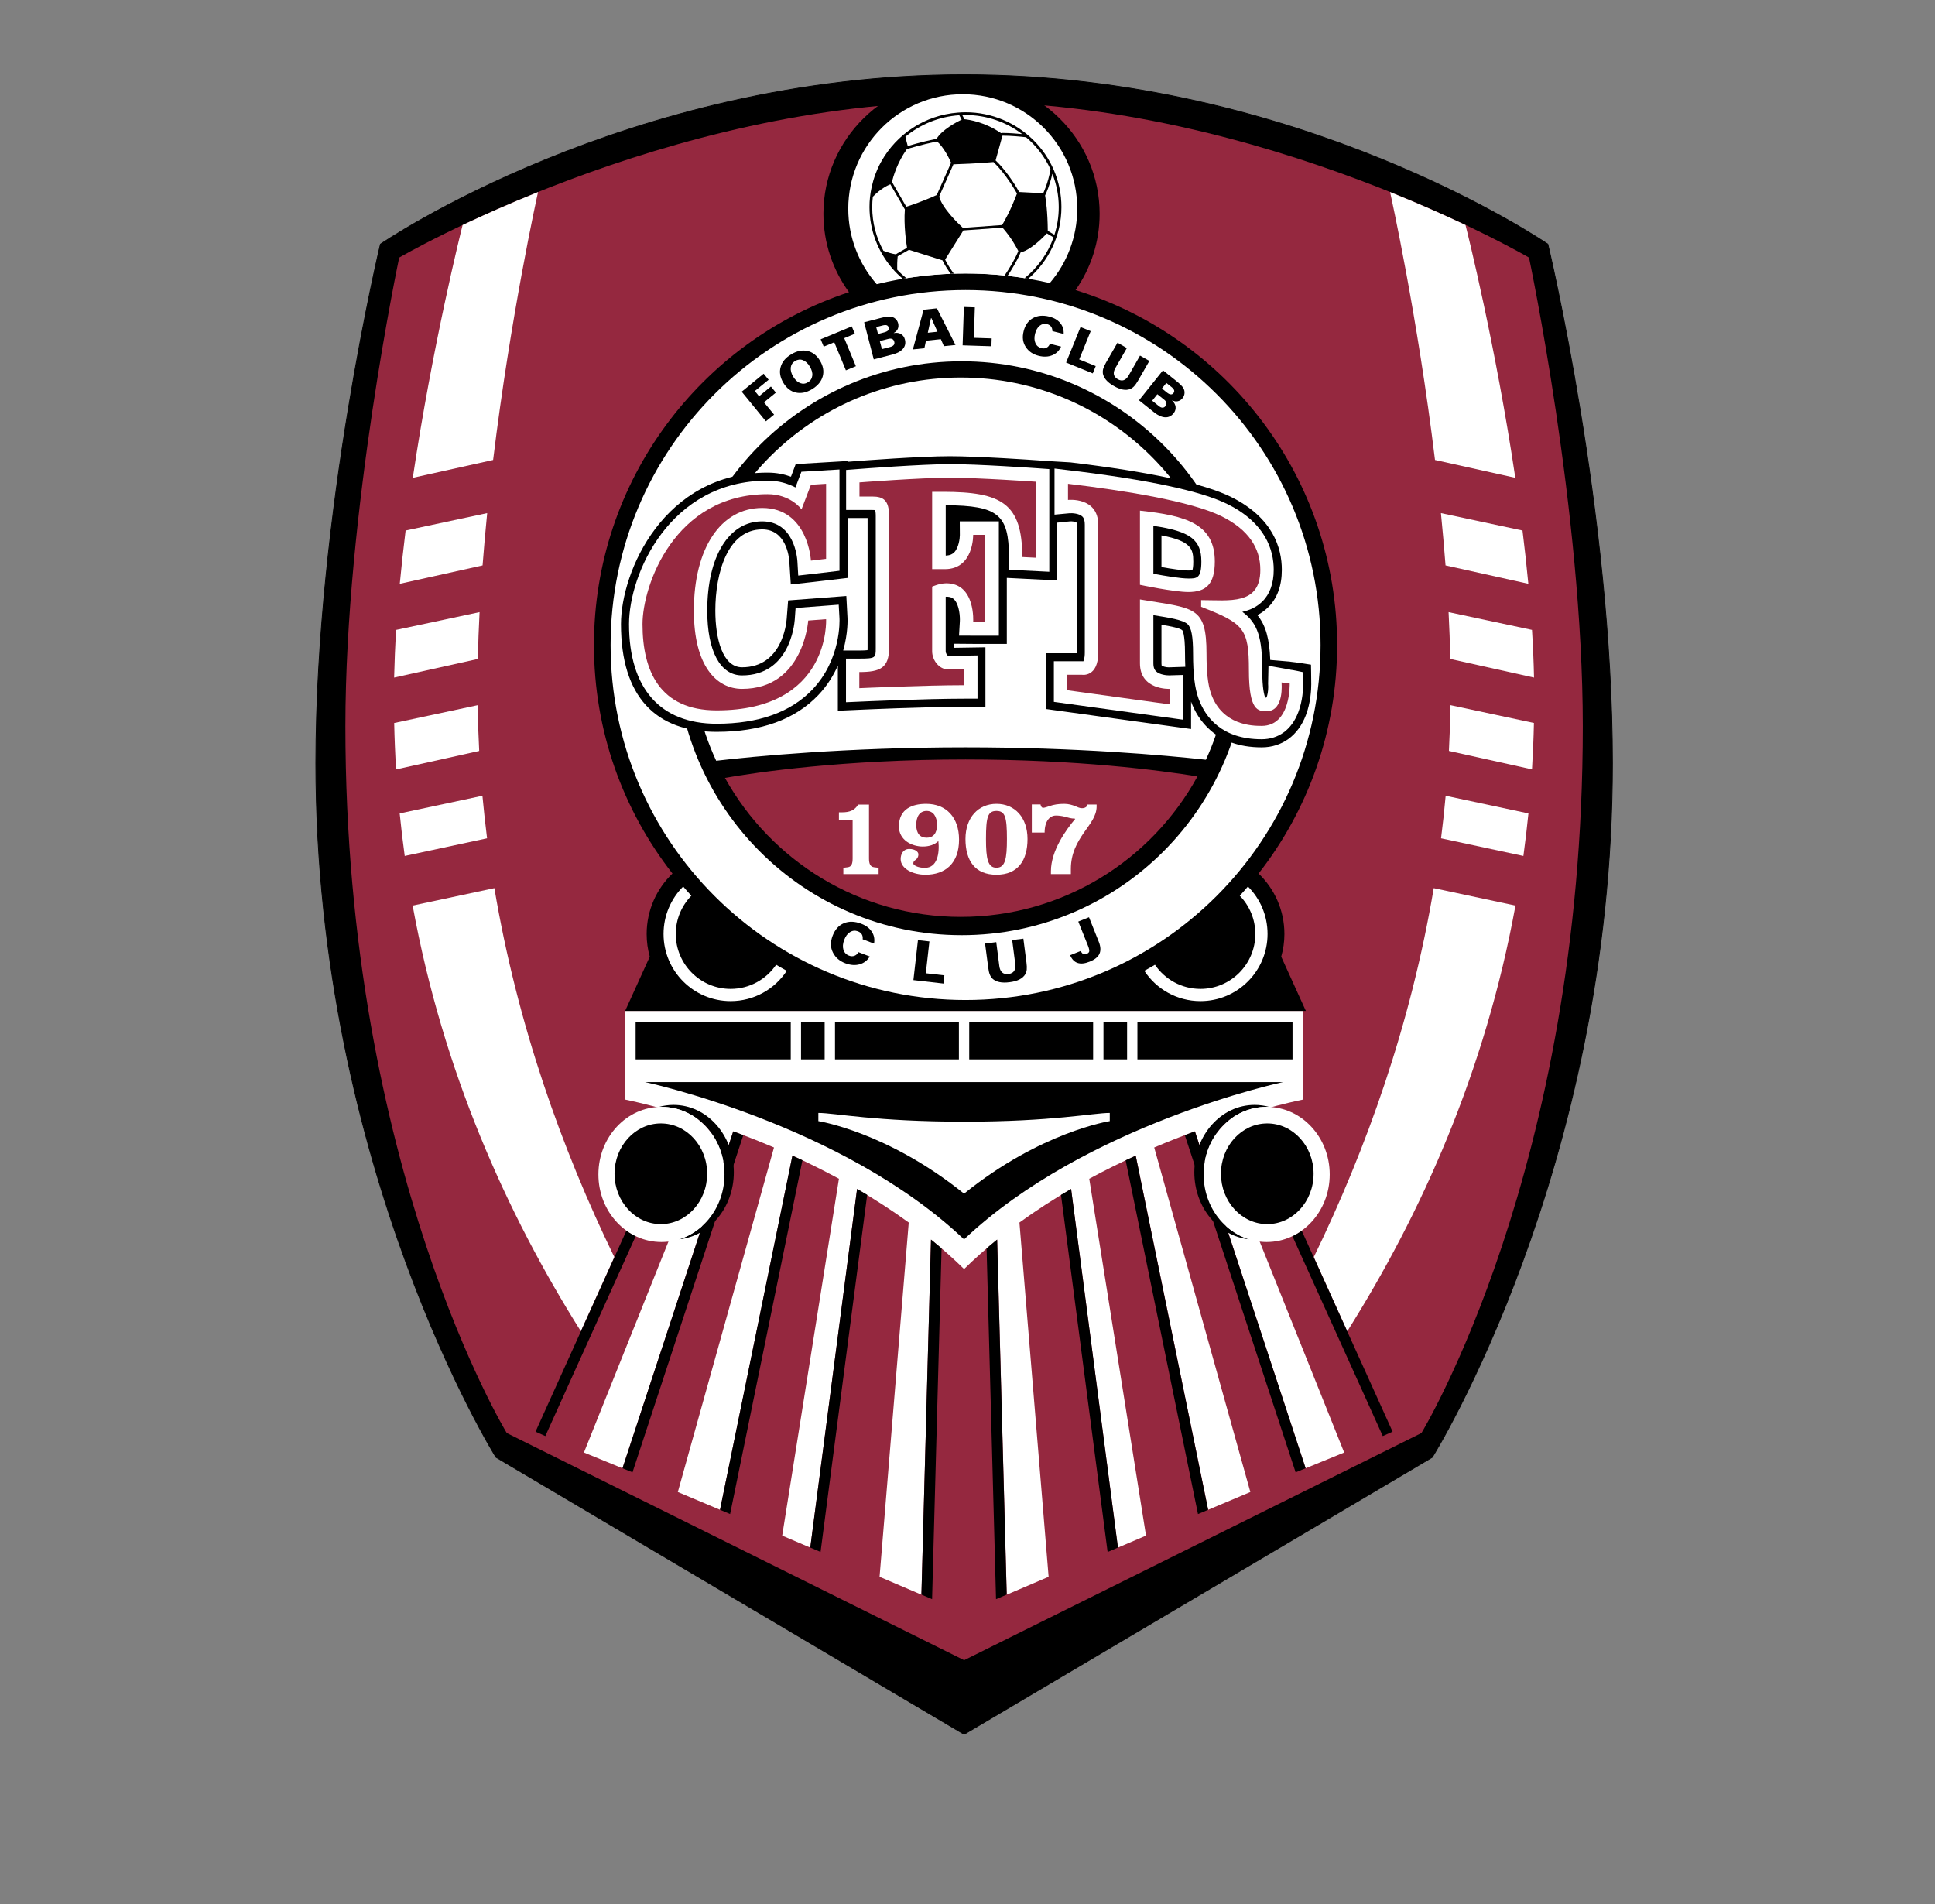
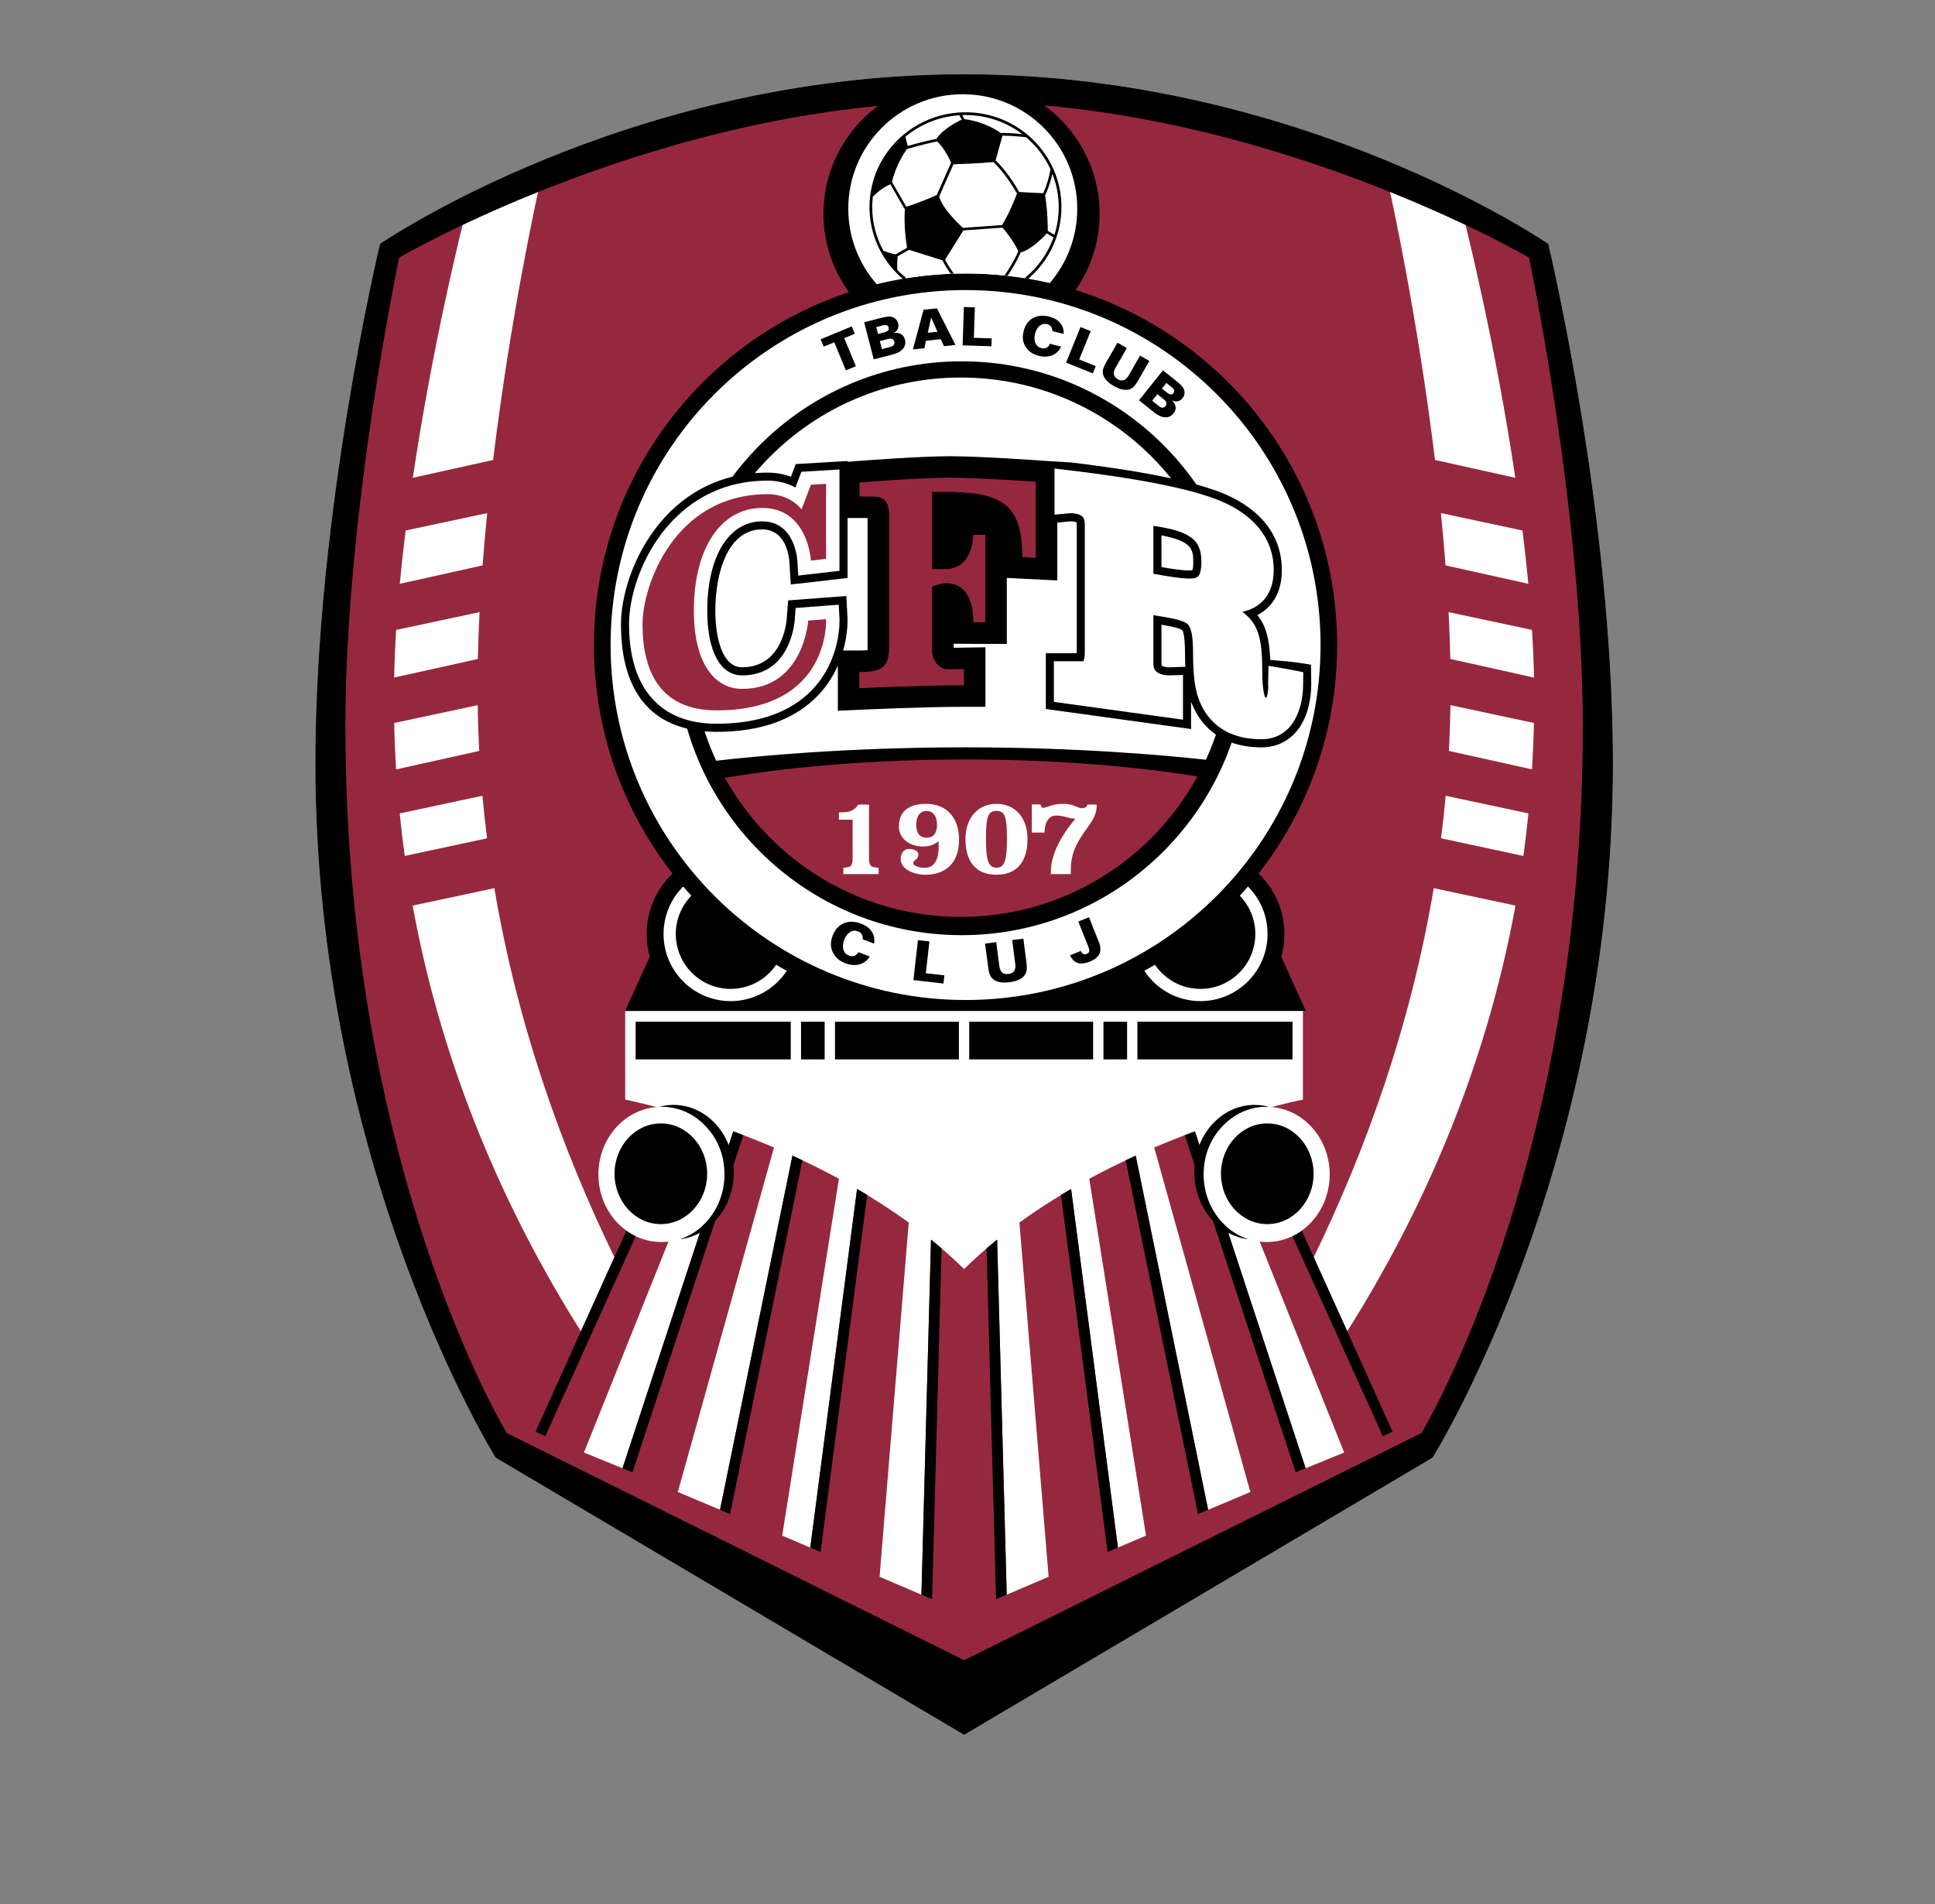
<svg xmlns="http://www.w3.org/2000/svg" width="63" height="62" viewBox="0 0 63 62" fill="none">
  <rect x="0" y="0" width="63" height="62" fill="#808080" stroke="none" />
  <g clip-path="url(#clip0_929_2205)">
    <path d="M31.39 56.467L46.632 47.448C46.632 47.448 52.498 38.071 52.498 24.847C52.498 16.702 50.395 7.95 50.395 7.95C50.395 7.95 42.373 2.433 31.39 2.433C20.409 2.433 12.386 7.95 12.386 7.95C12.386 7.95 10.283 16.702 10.283 24.847C10.283 38.071 16.149 47.448 16.149 47.448L31.39 56.467Z" fill="black" stroke="black" stroke-width="0.026" />
    <path d="M31.391 54.054L46.279 46.658C46.279 46.658 51.533 38.056 51.533 23.647C51.533 16.659 49.782 8.387 49.782 8.387C49.782 8.387 41.105 3.315 31.389 3.315C21.675 3.315 12.997 8.387 12.997 8.387C12.997 8.387 11.245 16.659 11.245 23.647C11.245 38.056 16.5 46.658 16.5 46.658L31.391 54.054Z" fill="#95283F" />
    <path d="M15.558 21.455L12.832 22.061C12.844 21.553 12.865 21.035 12.898 20.509L15.614 19.93C15.587 20.441 15.569 20.95 15.558 21.455ZM15.552 22.96L12.834 23.54C12.845 24.049 12.865 24.553 12.897 25.051L15.602 24.45C15.576 23.958 15.56 23.461 15.552 22.96ZM15.862 16.706L13.206 17.273C13.135 17.849 13.071 18.429 13.016 19.008L15.712 18.409C15.755 17.838 15.806 17.269 15.862 16.706ZM17.518 6.253C16.568 6.635 15.739 7.006 15.062 7.326C15.001 7.567 14.082 11.245 13.44 15.557L16.055 14.976C16.627 10.274 17.484 6.405 17.518 6.253ZM15.707 25.909L13.013 26.484C13.06 26.95 13.114 27.413 13.177 27.869L15.858 27.294C15.801 26.835 15.75 26.374 15.707 25.909ZM20.003 40.933C18.288 37.402 16.845 33.364 16.096 28.917L13.435 29.485C14.421 34.89 16.504 39.522 18.912 43.345L20.003 40.933Z" fill="white" />
    <path d="M47.163 19.93L49.879 20.509C49.912 21.034 49.934 21.553 49.945 22.061L47.219 21.455C47.208 20.95 47.189 20.441 47.163 19.93ZM47.174 24.449L49.879 25.05C49.909 24.552 49.931 24.048 49.942 23.539L47.224 22.959C47.216 23.461 47.2 23.958 47.174 24.449ZM47.064 18.409L49.76 19.008C49.705 18.429 49.641 17.849 49.57 17.273L46.914 16.706C46.97 17.269 47.02 17.838 47.064 18.409ZM46.721 14.976L49.336 15.557C48.695 11.245 47.776 7.567 47.714 7.326C47.036 7.005 46.208 6.635 45.258 6.253C45.292 6.405 46.149 10.274 46.721 14.976ZM46.918 27.294L49.599 27.869C49.661 27.412 49.716 26.95 49.763 26.484L47.068 25.909C47.026 26.374 46.977 26.835 46.918 27.294ZM43.864 43.345C46.273 39.522 48.355 34.89 49.341 29.485L46.68 28.917C45.931 33.364 44.488 37.402 42.773 40.933L43.864 43.345Z" fill="white" />
    <path d="M42.509 47.805L43.764 47.292L39.492 36.628C41.212 36.037 42.421 35.801 42.421 35.801V32.914H20.355V35.801C20.355 35.801 21.564 36.038 23.284 36.628L19.012 47.292L20.267 47.805L23.873 36.836C24.294 36.99 24.74 37.166 25.2 37.361L22.069 48.578L23.443 49.157L25.801 37.627C26.297 37.852 26.805 38.103 27.314 38.379L25.467 49.998L26.381 50.388L27.905 38.712C28.473 39.042 29.038 39.406 29.587 39.804L28.637 51.338L30 51.921L30.312 40.361C30.685 40.662 31.044 40.981 31.389 41.319C31.734 40.981 32.094 40.662 32.466 40.361L32.778 51.921L34.141 51.338L33.191 39.804C33.74 39.406 34.305 39.042 34.873 38.712L36.398 50.388L37.312 49.998L35.464 38.379C35.975 38.103 36.483 37.852 36.978 37.627L39.336 49.157L40.709 48.578L37.579 37.361C38.038 37.166 38.483 36.99 38.906 36.836L42.509 47.805Z" fill="white" />
-     <path d="M41.775 35.231C41.775 35.231 35.36 36.593 31.388 40.353C27.416 36.593 21 35.231 21 35.231H41.775Z" fill="black" />
    <path d="M25.745 33.266V34.492H20.695V33.266H25.745ZM26.08 34.492H26.849V33.266H26.08V34.492ZM27.186 33.266V34.492H31.22V33.266H27.186ZM37.032 33.266V34.492H42.082V33.266H37.032ZM36.696 33.266H35.927V34.492H36.696V33.266ZM31.556 33.266V34.492H35.59V33.266H31.556Z" fill="black" />
    <path d="M31.388 36.52C34.277 36.52 35.59 36.235 36.132 36.235V36.502C36.132 36.502 33.885 36.848 31.388 38.864C28.889 36.848 26.644 36.502 26.644 36.502V36.235C27.186 36.236 28.499 36.52 31.388 36.52Z" fill="white" />
    <path d="M20.698 40.246L17.755 46.757L17.436 46.613L20.396 40.066C20.491 40.136 20.593 40.195 20.698 40.246ZM20.267 47.805L20.593 47.937L24.201 36.959C24.09 36.916 23.981 36.875 23.873 36.836L20.267 47.805ZM25.799 37.627L23.442 49.157L23.771 49.295L26.126 37.777C26.017 37.726 25.907 37.676 25.799 37.627ZM27.905 38.71L26.381 50.387L26.716 50.529L28.234 38.903C28.123 38.839 28.014 38.775 27.905 38.71ZM30.312 40.359L30 51.919L30.347 52.067L30.656 40.645C30.541 40.548 30.427 40.452 30.312 40.359ZM42.078 40.246L45.021 46.757L45.34 46.613L42.38 40.066C42.286 40.136 42.183 40.195 42.078 40.246ZM38.903 36.836C38.795 36.875 38.686 36.916 38.575 36.959L42.183 47.937L42.509 47.805L38.903 36.836ZM36.649 37.779L39.004 49.296L39.334 49.158L36.976 37.628C36.868 37.676 36.759 37.727 36.649 37.779ZM34.544 38.905L36.062 50.531L36.398 50.388L34.873 38.712C34.763 38.775 34.653 38.839 34.544 38.905ZM32.121 40.645L32.429 52.067L32.776 51.919L32.464 40.359C32.349 40.452 32.235 40.548 32.121 40.645Z" fill="black" />
    <path d="M21.93 35.974C21.764 35.974 21.603 35.997 21.448 36.041C21.477 36.039 21.507 36.038 21.536 36.038C22.669 36.038 23.588 37.023 23.588 38.238C23.588 39.239 22.964 40.083 22.112 40.35C23.109 40.247 23.892 39.309 23.892 38.166C23.892 36.955 23.014 35.974 21.93 35.974Z" fill="black" />
    <path d="M21.535 40.439C22.669 40.439 23.588 39.454 23.588 38.239C23.588 37.023 22.669 36.038 21.535 36.038C20.402 36.038 19.483 37.023 19.483 38.239C19.483 39.454 20.402 40.439 21.535 40.439Z" fill="white" />
    <path d="M20.008 38.216C20.008 39.121 20.684 39.856 21.516 39.856C22.347 39.856 23.024 39.12 23.024 38.216C23.024 37.312 22.348 36.577 21.516 36.577C20.684 36.577 20.008 37.313 20.008 38.216Z" fill="black" />
    <path d="M40.847 35.974C41.013 35.974 41.175 35.997 41.329 36.041C41.301 36.039 41.27 36.038 41.242 36.038C40.109 36.038 39.189 37.023 39.189 38.238C39.189 39.239 39.813 40.083 40.666 40.35C39.668 40.247 38.885 39.309 38.885 38.166C38.884 36.955 39.762 35.974 40.847 35.974Z" fill="black" />
    <path d="M41.24 40.439C42.374 40.439 43.293 39.454 43.293 38.239C43.293 37.023 42.374 36.038 41.24 36.038C40.107 36.038 39.188 37.023 39.188 38.239C39.188 39.454 40.107 40.439 41.24 40.439Z" fill="white" />
    <path d="M42.768 38.216C42.768 39.121 42.092 39.856 41.26 39.856C40.429 39.856 39.752 39.12 39.752 38.216C39.752 37.312 40.428 36.577 41.26 36.577C42.092 36.577 42.768 37.313 42.768 38.216Z" fill="black" />
    <path d="M41.818 30.411C41.818 29.637 41.495 28.939 40.977 28.441C42.58 26.39 43.534 23.808 43.534 21.004C43.534 15.57 39.951 10.972 35.018 9.445C35.513 8.737 35.802 7.881 35.802 6.959C35.802 4.524 33.789 2.551 31.306 2.551C28.822 2.551 26.809 4.524 26.809 6.959C26.809 7.911 27.118 8.792 27.642 9.513C22.819 11.105 19.338 15.648 19.338 21.004C19.338 23.809 20.293 26.39 21.894 28.441C21.377 28.939 21.054 29.637 21.054 30.411C21.054 30.666 21.089 30.912 21.155 31.148L20.353 32.914H22.685H24.891H29.302H33.566H37.978H40.184H42.418H42.516L41.714 31.148C41.782 30.912 41.818 30.666 41.818 30.411Z" fill="black" />
    <path d="M31.437 9.444C25.054 9.444 19.88 14.62 19.88 21.002C19.88 27.385 25.055 32.559 31.437 32.559C37.821 32.559 42.995 27.384 42.995 21.002C42.995 14.618 37.819 9.444 31.437 9.444ZM31.309 30.448C26.169 30.448 22.002 26.266 22.002 21.106C22.002 15.947 26.169 11.764 31.309 11.764C36.449 11.764 40.615 15.946 40.615 21.106C40.615 26.266 36.449 30.448 31.309 30.448Z" fill="white" />
    <path d="M31.437 24.332C35.054 24.332 37.916 24.588 39.262 24.736C39.775 23.621 40.061 22.38 40.061 21.073C40.061 16.223 36.131 12.292 31.282 12.292C26.434 12.292 22.504 16.223 22.504 21.073C22.504 22.393 22.796 23.645 23.318 24.769C24.503 24.631 27.53 24.332 31.437 24.332Z" fill="white" />
    <path d="M31.437 24.727C27.453 24.727 24.619 25.149 23.603 25.327C25.102 28.026 27.978 29.853 31.283 29.853C34.606 29.853 37.498 28.004 38.988 25.279C37.788 25.084 35.098 24.727 31.437 24.727Z" fill="#95283F" />
    <path d="M28.458 30.723L28.087 30.582C28.094 30.516 28.084 30.463 28.058 30.42C28.032 30.378 27.991 30.345 27.933 30.323C27.842 30.289 27.757 30.297 27.675 30.348C27.594 30.398 27.53 30.483 27.485 30.604C27.44 30.723 27.432 30.828 27.46 30.921C27.489 31.014 27.549 31.079 27.641 31.114C27.704 31.139 27.764 31.14 27.819 31.12C27.875 31.099 27.917 31.059 27.949 31.001L28.318 31.142C28.239 31.273 28.127 31.358 27.984 31.398C27.842 31.437 27.689 31.425 27.523 31.363C27.429 31.328 27.348 31.28 27.281 31.222C27.214 31.165 27.161 31.096 27.12 31.016C27.077 30.932 27.055 30.846 27.053 30.756C27.051 30.665 27.07 30.568 27.11 30.464C27.187 30.264 27.308 30.129 27.475 30.059C27.642 29.989 27.831 29.995 28.042 30.076C28.198 30.134 28.311 30.222 28.384 30.336C28.458 30.445 28.483 30.575 28.458 30.723Z" fill="black" />
    <path d="M29.887 30.61L30.26 30.652L30.143 31.688L30.747 31.756L30.718 32.023L29.739 31.911L29.887 30.61Z" fill="black" />
    <path d="M32.072 30.722L32.436 30.675L32.536 31.452C32.548 31.549 32.58 31.619 32.63 31.663C32.681 31.707 32.748 31.723 32.834 31.712C32.919 31.701 32.981 31.669 33.018 31.614C33.055 31.559 33.067 31.483 33.055 31.385L32.955 30.608L33.319 30.561L33.42 31.343C33.432 31.437 33.435 31.511 33.429 31.567C33.424 31.623 33.408 31.674 33.382 31.719C33.34 31.789 33.278 31.845 33.193 31.889C33.107 31.933 33 31.963 32.87 31.979C32.74 31.996 32.629 31.994 32.535 31.974C32.44 31.953 32.365 31.915 32.307 31.858C32.272 31.82 32.243 31.775 32.223 31.722C32.202 31.669 32.187 31.596 32.175 31.503L32.072 30.722Z" fill="black" />
    <path d="M35.107 30.005L35.456 29.865L35.774 30.662C35.837 30.82 35.843 30.95 35.796 31.055C35.748 31.16 35.641 31.246 35.474 31.311C35.319 31.373 35.189 31.387 35.084 31.351C34.979 31.317 34.898 31.233 34.842 31.101L35.188 30.962C35.209 31.01 35.234 31.043 35.266 31.06C35.297 31.076 35.334 31.076 35.375 31.06C35.426 31.039 35.455 31.013 35.463 30.979C35.471 30.945 35.458 30.884 35.425 30.798L35.107 30.005Z" fill="black" />
-     <path d="M24.148 12.753L24.863 12.168L25.025 12.364L24.576 12.731L24.714 12.901L25.1 12.585L25.262 12.783L24.874 13.099L25.203 13.5L24.936 13.718L24.148 12.753Z" fill="black" />
-     <path d="M25.76 11.537C25.943 11.426 26.118 11.39 26.288 11.427C26.456 11.464 26.593 11.57 26.698 11.745C26.802 11.919 26.832 12.088 26.786 12.255C26.739 12.421 26.624 12.559 26.441 12.67C26.258 12.781 26.081 12.818 25.913 12.781C25.744 12.744 25.608 12.638 25.504 12.463C25.4 12.29 25.369 12.118 25.416 11.953C25.461 11.785 25.576 11.646 25.76 11.537ZM25.888 11.753C25.805 11.804 25.758 11.873 25.746 11.965C25.735 12.057 25.761 12.157 25.825 12.264C25.89 12.37 25.965 12.44 26.051 12.473C26.137 12.506 26.222 12.498 26.304 12.447C26.388 12.398 26.434 12.326 26.446 12.235C26.459 12.143 26.431 12.043 26.367 11.936C26.303 11.828 26.226 11.759 26.14 11.726C26.056 11.694 25.972 11.704 25.888 11.753Z" fill="black" />
    <path d="M26.719 11.047L27.732 10.627L27.832 10.866L27.487 11.01L27.866 11.924L27.541 12.058L27.162 11.144L26.819 11.286L26.719 11.047Z" fill="black" />
    <path d="M28.135 10.493L28.663 10.356C28.737 10.337 28.801 10.323 28.856 10.315C28.911 10.307 28.955 10.304 28.99 10.308C29.052 10.315 29.105 10.337 29.15 10.377C29.195 10.416 29.226 10.465 29.242 10.527C29.258 10.593 29.254 10.653 29.23 10.709C29.205 10.765 29.161 10.807 29.101 10.839L29.1 10.845C29.189 10.827 29.267 10.838 29.332 10.876C29.398 10.914 29.442 10.973 29.462 11.054C29.492 11.169 29.472 11.269 29.401 11.354C29.33 11.438 29.215 11.503 29.055 11.544L28.448 11.701L28.135 10.493ZM28.528 10.65L28.587 10.875L28.79 10.821C28.848 10.806 28.888 10.786 28.912 10.76C28.936 10.734 28.942 10.702 28.933 10.664C28.923 10.626 28.901 10.601 28.87 10.59C28.837 10.579 28.792 10.582 28.733 10.597L28.528 10.65ZM28.645 11.106L28.714 11.367L28.987 11.296C29.041 11.282 29.078 11.26 29.1 11.232C29.122 11.203 29.127 11.167 29.115 11.124C29.104 11.082 29.082 11.054 29.048 11.037C29.014 11.022 28.971 11.021 28.919 11.035L28.645 11.106Z" fill="black" />
    <path d="M30.07 10.084L30.504 10.039L31.109 11.232L30.732 11.271L30.632 11.043L30.148 11.094L30.096 11.339L29.722 11.377L30.07 10.084ZM30.311 10.36L30.208 10.834L30.522 10.801L30.325 10.359L30.311 10.36Z" fill="black" />
    <path d="M31.382 9.995L31.739 10.007L31.707 10.999L32.287 11.018L32.279 11.274L31.341 11.244L31.382 9.995Z" fill="black" />
    <path d="M34.631 10.873L34.264 10.781C34.263 10.719 34.248 10.668 34.219 10.631C34.19 10.594 34.147 10.568 34.089 10.553C34 10.531 33.921 10.549 33.85 10.606C33.778 10.664 33.729 10.751 33.699 10.87C33.67 10.988 33.674 11.089 33.713 11.174C33.751 11.259 33.815 11.312 33.906 11.336C33.968 11.351 34.025 11.347 34.074 11.321C34.125 11.295 34.16 11.252 34.182 11.193L34.547 11.285C34.487 11.418 34.391 11.512 34.261 11.566C34.131 11.619 33.985 11.626 33.822 11.586C33.729 11.563 33.647 11.527 33.577 11.481C33.507 11.434 33.449 11.375 33.401 11.304C33.352 11.23 33.32 11.151 33.308 11.066C33.295 10.98 33.302 10.887 33.328 10.783C33.377 10.585 33.477 10.444 33.628 10.359C33.778 10.274 33.956 10.257 34.164 10.309C34.318 10.348 34.435 10.416 34.517 10.516C34.599 10.611 34.638 10.731 34.631 10.873Z" fill="black" />
    <path d="M35.18 10.648L35.511 10.782L35.137 11.703L35.675 11.92L35.579 12.157L34.71 11.805L35.18 10.648Z" fill="black" />
    <path d="M36.384 11.158L36.688 11.332L36.317 11.979C36.27 12.059 36.254 12.131 36.266 12.192C36.279 12.254 36.321 12.306 36.392 12.347C36.463 12.388 36.528 12.398 36.588 12.377C36.648 12.356 36.7 12.306 36.747 12.225L37.117 11.578L37.421 11.752L37.048 12.402C37.002 12.48 36.961 12.538 36.924 12.577C36.888 12.615 36.846 12.645 36.801 12.664C36.73 12.694 36.649 12.701 36.56 12.685C36.47 12.668 36.372 12.63 36.264 12.567C36.155 12.506 36.072 12.44 36.012 12.37C35.952 12.3 35.917 12.228 35.906 12.151C35.901 12.102 35.905 12.053 35.92 12.001C35.935 11.949 35.965 11.884 36.01 11.806L36.384 11.158Z" fill="black" />
    <path d="M37.864 12.058L38.291 12.399C38.352 12.447 38.401 12.489 38.439 12.529C38.479 12.567 38.508 12.601 38.525 12.632C38.557 12.685 38.571 12.741 38.566 12.801C38.562 12.861 38.541 12.915 38.501 12.964C38.458 13.018 38.408 13.05 38.347 13.063C38.287 13.076 38.227 13.067 38.166 13.038L38.16 13.039C38.227 13.101 38.265 13.169 38.275 13.245C38.283 13.32 38.263 13.391 38.211 13.455C38.137 13.548 38.045 13.592 37.934 13.587C37.823 13.581 37.704 13.528 37.574 13.424L37.084 13.033L37.864 12.058ZM37.681 12.835L37.513 13.046L37.733 13.223C37.776 13.257 37.815 13.275 37.851 13.273C37.886 13.273 37.919 13.256 37.947 13.22C37.974 13.186 37.983 13.152 37.975 13.115C37.967 13.078 37.942 13.043 37.901 13.011L37.681 12.835ZM37.974 12.469L37.83 12.649L37.994 12.781C38.041 12.818 38.081 12.838 38.116 12.841C38.151 12.844 38.181 12.831 38.205 12.8C38.23 12.768 38.237 12.737 38.227 12.704C38.216 12.671 38.187 12.637 38.139 12.599L37.974 12.469Z" fill="black" />
    <path d="M42.683 21.641C42.683 21.641 42.205 21.562 41.992 21.543L42.05 21.546C42.05 21.546 41.57 21.505 41.357 21.487C41.331 20.807 41.215 20.365 40.938 20.027C41.06 19.964 41.176 19.881 41.282 19.779C41.583 19.485 41.734 19.073 41.734 18.553C41.734 17.844 41.448 16.857 40.083 16.181C39.199 15.743 37.439 15.364 34.855 15.055L34.464 15.032L34.077 15.009L33.77 14.987C33.694 14.981 31.874 14.854 30.919 14.854C29.961 14.854 28.014 15.003 27.931 15.009L27.596 15.035V15.01L25.907 15.11C25.907 15.11 25.76 15.496 25.752 15.521C25.537 15.442 25.286 15.388 24.991 15.388C21.618 15.388 20.218 18.601 20.218 20.321C20.218 22.694 21.354 23.828 23.332 23.828C24.776 23.828 25.891 23.424 26.645 22.628C26.937 22.321 27.138 21.989 27.279 21.67V23.141L28.011 23.108C28.031 23.107 30.129 23.012 31.384 23.012H32.084V21.075C32.084 21.075 31.201 21.088 31.05 21.091C31.05 21.078 31.05 20.986 31.05 20.959C31.203 20.96 31.685 20.964 31.685 20.964H32.78C32.78 20.964 32.78 19.54 32.78 18.816C32.975 18.825 34.422 18.898 34.422 18.898V17.017C34.619 16.997 34.828 16.977 34.839 16.975C34.909 16.97 35.01 16.986 35.048 17.007C35.051 17.016 35.057 17.038 35.057 17.087V21.247C35.057 21.255 35.057 21.261 35.055 21.269C34.913 21.269 34.05 21.269 34.05 21.269V23.084L38.779 23.736C38.779 23.736 38.779 22.87 38.779 22.844C38.984 23.404 39.553 24.333 41.078 24.333C41.737 24.333 42.261 23.953 42.516 23.288C42.675 22.873 42.692 22.445 42.692 22.279C42.692 22.076 42.683 21.641 42.683 21.641ZM28.247 21.093C28.247 21.123 28.246 21.147 28.245 21.168C28.191 21.175 28.108 21.18 27.978 21.18H27.453C27.615 20.603 27.595 20.152 27.593 20.12L27.555 19.405L25.66 19.549L25.613 20.152C25.601 20.314 25.455 21.726 24.16 21.726C23.518 21.726 23.29 20.774 23.29 19.881C23.29 18.661 23.689 17.236 24.814 17.236C25.591 17.236 25.689 18.116 25.7 18.293L25.747 19.029L26.481 18.948L27.595 18.817V16.866C27.848 16.866 28.174 16.866 28.247 16.866C28.247 16.994 28.247 21.093 28.247 21.093ZM38.058 21.728C37.973 21.729 37.852 21.699 37.822 21.67C37.822 21.667 37.815 21.643 37.815 21.596C37.815 21.596 37.815 20.941 37.815 20.34C38.137 20.395 38.415 20.452 38.49 20.518C38.494 20.521 38.582 20.604 38.582 21.29C38.582 21.442 38.586 21.577 38.591 21.71C38.389 21.717 38.073 21.728 38.058 21.728ZM38.822 18.565C38.798 18.569 38.757 18.575 38.691 18.575C38.509 18.575 38.155 18.523 37.815 18.464C37.815 18.088 37.815 17.892 37.815 17.432C38.792 17.616 38.851 17.881 38.851 18.283C38.852 18.445 38.835 18.527 38.822 18.565Z" fill="black" />
    <path d="M26.092 15.36C26.092 15.36 25.937 15.765 25.898 15.87C25.658 15.745 25.355 15.649 24.99 15.649C21.803 15.649 20.48 18.691 20.48 20.319C20.48 22.411 21.493 23.564 23.332 23.564C24.7 23.564 25.751 23.187 26.455 22.446C27.392 21.456 27.334 20.188 27.332 20.134L27.307 19.688L25.903 19.795L25.876 20.173C25.862 20.359 25.699 21.99 24.16 21.99C23.451 21.99 23.027 21.202 23.027 19.883C23.027 18.116 23.729 16.975 24.814 16.975C25.854 16.975 25.954 18.143 25.962 18.277L25.989 18.74L26.451 18.688L27.332 18.584V15.286L26.092 15.36Z" fill="white" />
-     <path d="M27.952 15.27L27.548 15.301V16.604H28.402C28.446 16.604 28.476 16.607 28.495 16.61C28.502 16.638 28.513 16.695 28.513 16.801V21.092C28.513 21.417 28.513 21.443 27.982 21.443H27.544V22.864L28.003 22.844C28.023 22.843 30.126 22.748 31.388 22.748H31.826V21.34C31.826 21.34 30.895 21.355 30.869 21.355C30.843 21.341 30.79 21.279 30.79 21.202C30.79 21.202 30.79 19.901 30.79 19.431C30.797 19.431 30.805 19.428 30.812 19.428C30.962 19.428 31.028 19.479 31.07 19.523C31.242 19.705 31.259 20.106 31.251 20.232L31.224 20.696L31.689 20.697H32.521V16.975H31.248L31.251 17.421C31.251 17.522 31.217 17.834 31.064 17.988C31.021 18.03 30.946 18.083 30.791 18.089C30.791 17.617 30.791 16.922 30.791 16.45C32.498 16.459 32.849 16.756 32.849 18.134V18.55L34.163 18.616V15.273L33.755 15.244C33.679 15.239 31.868 15.111 30.923 15.111C29.972 15.115 28.034 15.263 27.952 15.27Z" fill="white" />
    <path d="M34.334 16.756L34.817 16.711C34.907 16.703 35.127 16.716 35.233 16.812C35.255 16.831 35.319 16.892 35.319 17.084V21.244C35.319 21.451 35.278 21.518 35.269 21.532C35.255 21.53 35.232 21.529 35.232 21.529H34.312V22.852L38.516 23.432V21.976L38.061 21.989C37.989 21.99 37.755 21.971 37.639 21.857C37.602 21.822 37.552 21.755 37.552 21.595C37.552 21.595 37.552 20.612 37.552 20.029C38.106 20.117 38.507 20.184 38.662 20.318C38.789 20.429 38.844 20.719 38.844 21.288C38.844 21.954 38.899 22.405 39.022 22.745C39.241 23.349 39.775 24.069 41.077 24.069C41.63 24.069 42.053 23.757 42.269 23.192C42.413 22.818 42.428 22.428 42.428 22.277C42.428 22.122 42.432 21.887 42.432 21.887C42.432 21.887 42.062 21.804 41.989 21.804L42.026 21.805L41.299 21.677L41.287 22.262C41.289 22.294 41.291 22.328 41.291 22.362C41.291 22.507 41.265 22.658 41.229 22.714C41.218 22.714 41.207 22.714 41.194 22.713C41.162 22.64 41.096 22.42 41.096 21.814C41.096 20.774 40.957 20.293 40.448 19.921C40.69 19.866 40.912 19.768 41.095 19.588C41.344 19.345 41.47 18.996 41.47 18.55C41.47 17.915 41.209 17.03 39.965 16.414C39.108 15.988 37.377 15.619 34.822 15.314L34.333 15.255V16.756H34.334ZM37.552 17.121C38.763 17.297 39.114 17.581 39.114 18.282C39.114 18.836 38.963 18.836 38.691 18.836C38.436 18.836 37.927 18.751 37.552 18.68C37.552 18.286 37.552 17.63 37.552 17.121ZM35.275 21.533L35.304 21.536L35.281 21.533H35.275C35.274 21.533 35.274 21.533 35.275 21.533Z" fill="white" />
    <path d="M26.896 15.752V18.195L26.402 18.254C26.402 18.254 26.314 16.538 24.816 16.538C23.477 16.538 22.591 17.833 22.591 19.884C22.591 21.673 23.317 22.429 24.162 22.429C26.169 22.429 26.314 20.204 26.314 20.204L26.896 20.16C26.896 20.16 27.056 23.129 23.332 23.129C21.485 23.129 20.919 21.849 20.919 20.322C20.919 19.071 21.952 16.09 24.991 16.09C25.748 16.09 26.096 16.584 26.096 16.584L26.402 15.783L26.896 15.752Z" fill="#95283F" />
    <path d="M27.985 15.706C27.985 15.706 29.977 15.553 30.919 15.553C31.86 15.553 33.721 15.684 33.721 15.684V18.159L33.283 18.137C33.283 16.385 32.604 16.013 30.7 16.013H30.349V18.531H30.765C31.707 18.531 31.685 17.414 31.685 17.414H32.079V20.26H31.685C31.685 20.26 31.772 18.991 30.809 18.991C30.59 18.991 30.349 19.1 30.349 19.1V21.202C30.349 21.508 30.59 21.793 30.853 21.793C31.006 21.793 31.384 21.785 31.384 21.785V22.31C30.097 22.31 27.978 22.406 27.978 22.406V21.881C28.657 21.881 28.947 21.749 28.947 21.092V16.801C28.947 16.297 28.771 16.166 28.399 16.166H27.983V15.706H27.985Z" fill="#95283F" />
-     <path d="M41.034 18.553C41.034 19.713 40.027 19.539 39.107 19.539V19.757C40.493 20.297 40.662 20.459 40.662 21.816C40.662 23.152 40.959 23.155 41.243 23.155C41.821 23.155 41.724 22.221 41.724 22.221L41.99 22.245C41.99 22.245 42.041 23.634 41.078 23.634C40.771 23.634 39.804 23.617 39.434 22.599C39.318 22.279 39.282 21.83 39.282 21.291C39.282 19.714 38.888 19.817 37.115 19.517V21.597C37.115 22.473 38.078 22.429 38.078 22.429V22.933L34.75 22.473V21.97H35.232C35.232 21.97 35.757 22.057 35.757 21.247V17.087C35.757 16.168 34.772 16.277 34.772 16.277V15.752C36.604 15.97 38.783 16.32 39.772 16.809C40.649 17.243 41.034 17.843 41.034 18.553ZM37.115 19.041C37.115 19.041 38.216 19.275 38.691 19.275C39.267 19.275 39.552 19.019 39.552 18.283C39.552 17.057 38.617 16.788 37.115 16.626V19.041Z" fill="#95283F" />
    <path d="M27.458 28.459V28.254L27.604 28.236C27.727 28.219 27.76 28.115 27.76 27.949V26.689H27.314V26.448H27.418C27.66 26.448 27.826 26.386 27.94 26.196H28.293V27.949C28.293 28.115 28.331 28.219 28.454 28.236L28.606 28.254V28.459H27.458Z" fill="white" />
    <path d="M29.324 27.971C29.324 27.803 29.409 27.641 29.604 27.641C29.803 27.641 29.902 27.738 29.902 27.818C29.902 27.897 29.863 27.962 29.802 28.001C29.75 28.034 29.736 28.072 29.736 28.116C29.736 28.163 29.869 28.256 30.111 28.256C30.519 28.256 30.594 27.782 30.552 27.383C30.433 27.502 30.253 27.562 30.044 27.562C29.694 27.562 29.267 27.357 29.267 26.908C29.267 26.34 29.698 26.172 30.154 26.172C30.812 26.172 31.225 26.616 31.225 27.339C31.225 28.111 30.775 28.48 30.13 28.48C29.731 28.482 29.324 28.287 29.324 27.971ZM29.831 26.859C29.831 27.139 29.959 27.275 30.171 27.275C30.379 27.275 30.508 27.138 30.508 26.859C30.508 26.579 30.381 26.403 30.171 26.403C29.95 26.402 29.831 26.578 29.831 26.859Z" fill="white" />
    <path d="M31.434 27.317C31.434 26.616 31.852 26.172 32.444 26.172C33.037 26.172 33.454 26.61 33.454 27.317C33.454 28.02 33.137 28.48 32.444 28.48C31.746 28.482 31.434 28.022 31.434 27.317ZM32.443 28.252C32.727 28.252 32.784 27.96 32.784 27.318C32.784 26.604 32.726 26.403 32.443 26.403C32.158 26.403 32.102 26.604 32.102 27.318C32.102 27.96 32.16 28.252 32.443 28.252Z" fill="white" />
    <path d="M34.866 28.46H34.216V28.367C34.216 27.695 34.714 27.009 35.007 26.662L34.984 26.651C34.899 26.657 34.761 26.618 34.661 26.589C34.561 26.564 34.467 26.553 34.377 26.553C34.182 26.553 34.011 26.73 34.011 27.106H33.594V26.191H33.878C33.888 26.262 33.926 26.302 33.959 26.302C34.007 26.302 34.115 26.266 34.186 26.24C34.305 26.198 34.461 26.172 34.646 26.172C34.798 26.172 34.911 26.211 34.996 26.243C35.081 26.278 35.152 26.314 35.224 26.314C35.281 26.314 35.318 26.303 35.352 26.281C35.381 26.263 35.4 26.235 35.4 26.195H35.704V26.259C35.704 26.571 35.49 26.823 35.282 27.121C35.078 27.422 34.865 27.776 34.865 28.295V28.46H34.866Z" fill="white" />
    <path d="M25.27 31.411C24.948 31.885 24.405 32.197 23.789 32.197C22.803 32.197 22.002 31.396 22.002 30.409C22.002 29.925 22.195 29.487 22.509 29.164C22.418 29.066 22.329 28.966 22.243 28.864C21.848 29.26 21.604 29.806 21.604 30.409C21.604 31.616 22.582 32.595 23.789 32.595C24.553 32.595 25.226 32.202 25.616 31.608C25.5 31.545 25.385 31.48 25.27 31.411Z" fill="white" />
    <path d="M37.603 31.411C37.925 31.885 38.468 32.197 39.084 32.197C40.071 32.197 40.871 31.396 40.871 30.409C40.871 29.925 40.678 29.487 40.365 29.164C40.455 29.066 40.544 28.966 40.63 28.864C41.026 29.26 41.269 29.806 41.269 30.409C41.269 31.616 40.291 32.595 39.084 32.595C38.319 32.595 37.647 32.202 37.257 31.608C37.373 31.545 37.488 31.48 37.603 31.411Z" fill="white" />
    <path d="M31.437 8.904C32.38 8.904 33.298 9.012 34.179 9.216C34.736 8.565 35.073 7.72 35.073 6.795C35.073 4.737 33.405 3.068 31.346 3.068C29.286 3.068 27.618 4.736 27.618 6.795C27.618 7.737 27.968 8.596 28.544 9.253C29.471 9.026 30.44 8.904 31.437 8.904Z" fill="white" />
    <path d="M29.506 9.059C30.136 8.957 30.78 8.904 31.437 8.904C32.094 8.904 32.737 8.957 33.365 9.057C34.041 8.507 34.472 7.674 34.472 6.743C34.472 5.09 33.111 3.744 31.436 3.744C29.761 3.744 28.399 5.089 28.399 6.743C28.398 7.675 28.831 8.509 29.506 9.059Z" fill="white" />
    <path d="M29.044 8.73C29.045 8.732 29.046 8.733 29.048 8.734C29.153 8.858 29.268 8.971 29.391 9.076C29.43 9.07 29.469 9.063 29.508 9.057C29.402 8.971 29.302 8.879 29.211 8.781C29.208 8.644 29.211 8.495 29.227 8.347L29.257 8.327L29.561 8.153L29.598 8.134L30.687 8.477L30.703 8.513C30.772 8.65 30.861 8.788 30.95 8.914C30.985 8.912 31.02 8.911 31.055 8.91C30.958 8.775 30.857 8.624 30.783 8.474C30.783 8.474 30.779 8.465 30.772 8.45L31.366 7.501C31.384 7.501 31.393 7.501 31.393 7.501L32.6 7.414L32.639 7.413C32.726 7.507 32.941 7.76 33.154 8.171C33.149 8.183 33.145 8.197 33.141 8.208C33.034 8.459 32.855 8.751 32.71 8.967C32.742 8.97 32.775 8.975 32.807 8.978C32.949 8.762 33.117 8.484 33.221 8.239C33.224 8.232 33.227 8.224 33.23 8.217C33.401 8.186 33.713 7.994 34.085 7.599L34.093 7.604L34.301 7.729C34.116 8.253 33.786 8.71 33.362 9.056C33.402 9.063 33.44 9.068 33.479 9.075C34.139 8.509 34.558 7.674 34.558 6.742C34.558 5.037 33.16 3.655 31.434 3.655C31.351 3.655 31.27 3.659 31.188 3.666C30.112 3.749 29.189 4.369 28.695 5.256C28.693 5.257 28.693 5.259 28.692 5.26L28.691 5.261C28.667 5.304 28.644 5.348 28.623 5.39C28.622 5.393 28.621 5.394 28.621 5.396C28.602 5.434 28.584 5.473 28.566 5.513C28.565 5.516 28.563 5.517 28.563 5.52C28.562 5.521 28.562 5.524 28.561 5.525C28.543 5.567 28.526 5.608 28.511 5.649C28.51 5.651 28.509 5.654 28.509 5.655C28.507 5.66 28.504 5.665 28.503 5.669C28.453 5.803 28.413 5.941 28.381 6.084C28.381 6.085 28.381 6.087 28.38 6.088C28.38 6.089 28.38 6.091 28.379 6.092C28.355 6.2 28.338 6.311 28.325 6.425C28.314 6.529 28.309 6.634 28.309 6.741C28.31 7.5 28.587 8.194 29.044 8.73ZM32.626 7.328C32.608 7.328 32.597 7.329 32.597 7.329L31.39 7.417H31.347C31.189 7.272 30.682 6.78 30.579 6.407L30.604 6.337L31.033 5.37L31.041 5.35C31.215 5.345 31.831 5.323 32.346 5.276C32.354 5.285 32.362 5.294 32.37 5.302C32.764 5.68 33.089 6.264 33.093 6.27C33.093 6.27 33.101 6.279 33.113 6.296C32.905 6.851 32.699 7.209 32.626 7.328ZM34.471 6.743C34.471 7.058 34.422 7.361 34.33 7.645L34.137 7.53L34.114 7.517C34.109 6.893 34.053 6.512 34.026 6.363L34.051 6.308C34.057 6.295 34.176 6.048 34.263 5.658C34.398 5.996 34.471 6.362 34.471 6.743ZM34.204 5.516C34.118 5.973 33.975 6.269 33.974 6.273L33.966 6.29C33.87 6.286 33.625 6.277 33.188 6.252L33.165 6.222C33.156 6.203 32.836 5.627 32.432 5.239C32.426 5.234 32.421 5.229 32.415 5.223C32.497 4.932 32.602 4.55 32.637 4.42C32.644 4.418 32.651 4.418 32.656 4.417C32.923 4.42 33.199 4.444 33.407 4.468C33.744 4.752 34.019 5.11 34.204 5.516ZM31.434 3.745C32.128 3.745 32.769 3.976 33.28 4.365C33.091 4.347 32.867 4.331 32.648 4.328C32.632 4.331 32.612 4.332 32.593 4.335C32.073 3.976 31.559 3.897 31.4 3.881L31.388 3.857L31.33 3.748C31.364 3.747 31.4 3.745 31.434 3.745ZM31.233 3.752L31.31 3.894C31.167 3.963 30.668 4.22 30.493 4.52L30.456 4.527C30.008 4.616 29.568 4.75 29.555 4.754C29.524 4.644 29.499 4.543 29.479 4.451C29.96 4.052 30.568 3.796 31.233 3.752ZM29.523 4.859L29.583 4.837C29.585 4.837 30.027 4.703 30.474 4.613C30.474 4.613 30.487 4.61 30.509 4.606C30.727 4.793 30.905 5.159 30.966 5.297L30.95 5.333L30.519 6.304C30.519 6.304 30.513 6.321 30.504 6.347C30.023 6.565 29.633 6.693 29.508 6.731C29.503 6.726 29.502 6.721 29.502 6.721L29.064 5.963L29.041 5.917C29.083 5.749 29.212 5.297 29.523 4.859ZM28.398 6.743C28.398 6.628 28.405 6.516 28.418 6.405C28.675 6.143 28.899 6.035 28.988 6L28.99 6.004L29.43 6.765L29.461 6.817C29.42 7.336 29.506 7.909 29.532 8.069L29.52 8.076L29.212 8.251L29.169 8.281C29.037 8.261 28.895 8.216 28.763 8.165C28.53 7.742 28.398 7.258 28.398 6.743Z" fill="black" />
  </g>
  <defs>
    <clipPath id="clip0_929_2205">
      <rect width="42.363" height="54.25" fill="white" transform="translate(10.175 2.325)" />
    </clipPath>
  </defs>
</svg>